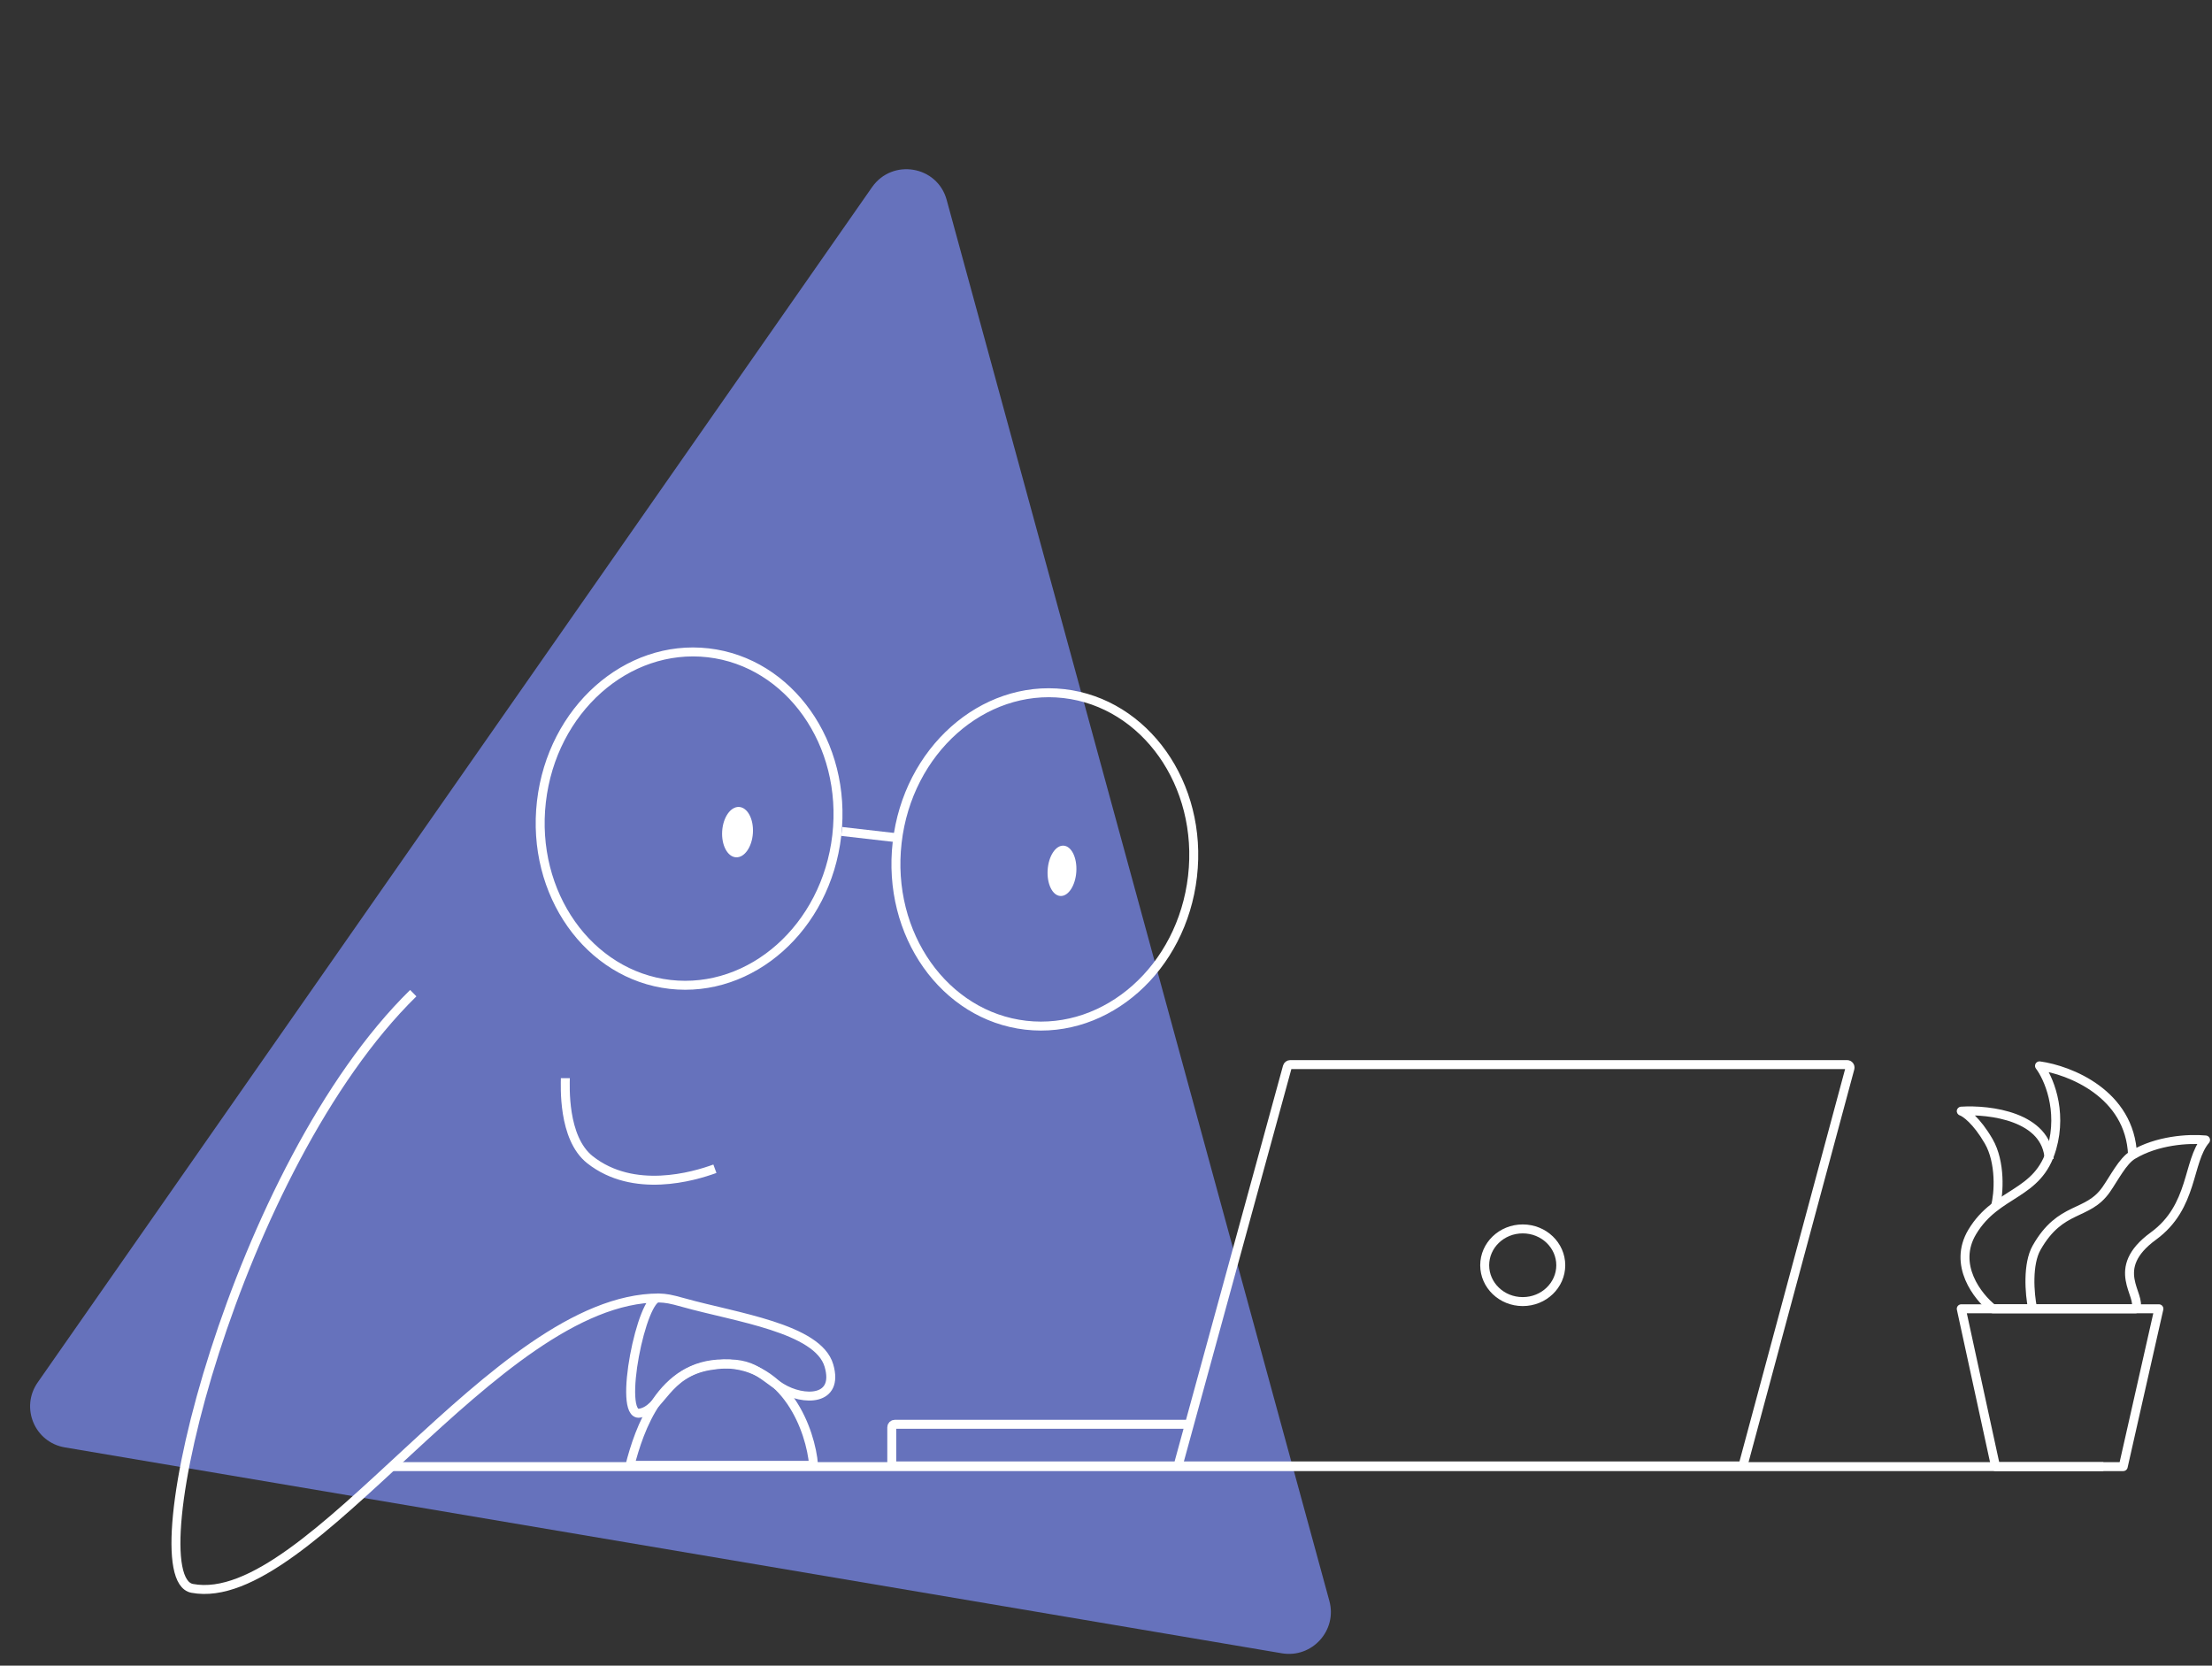
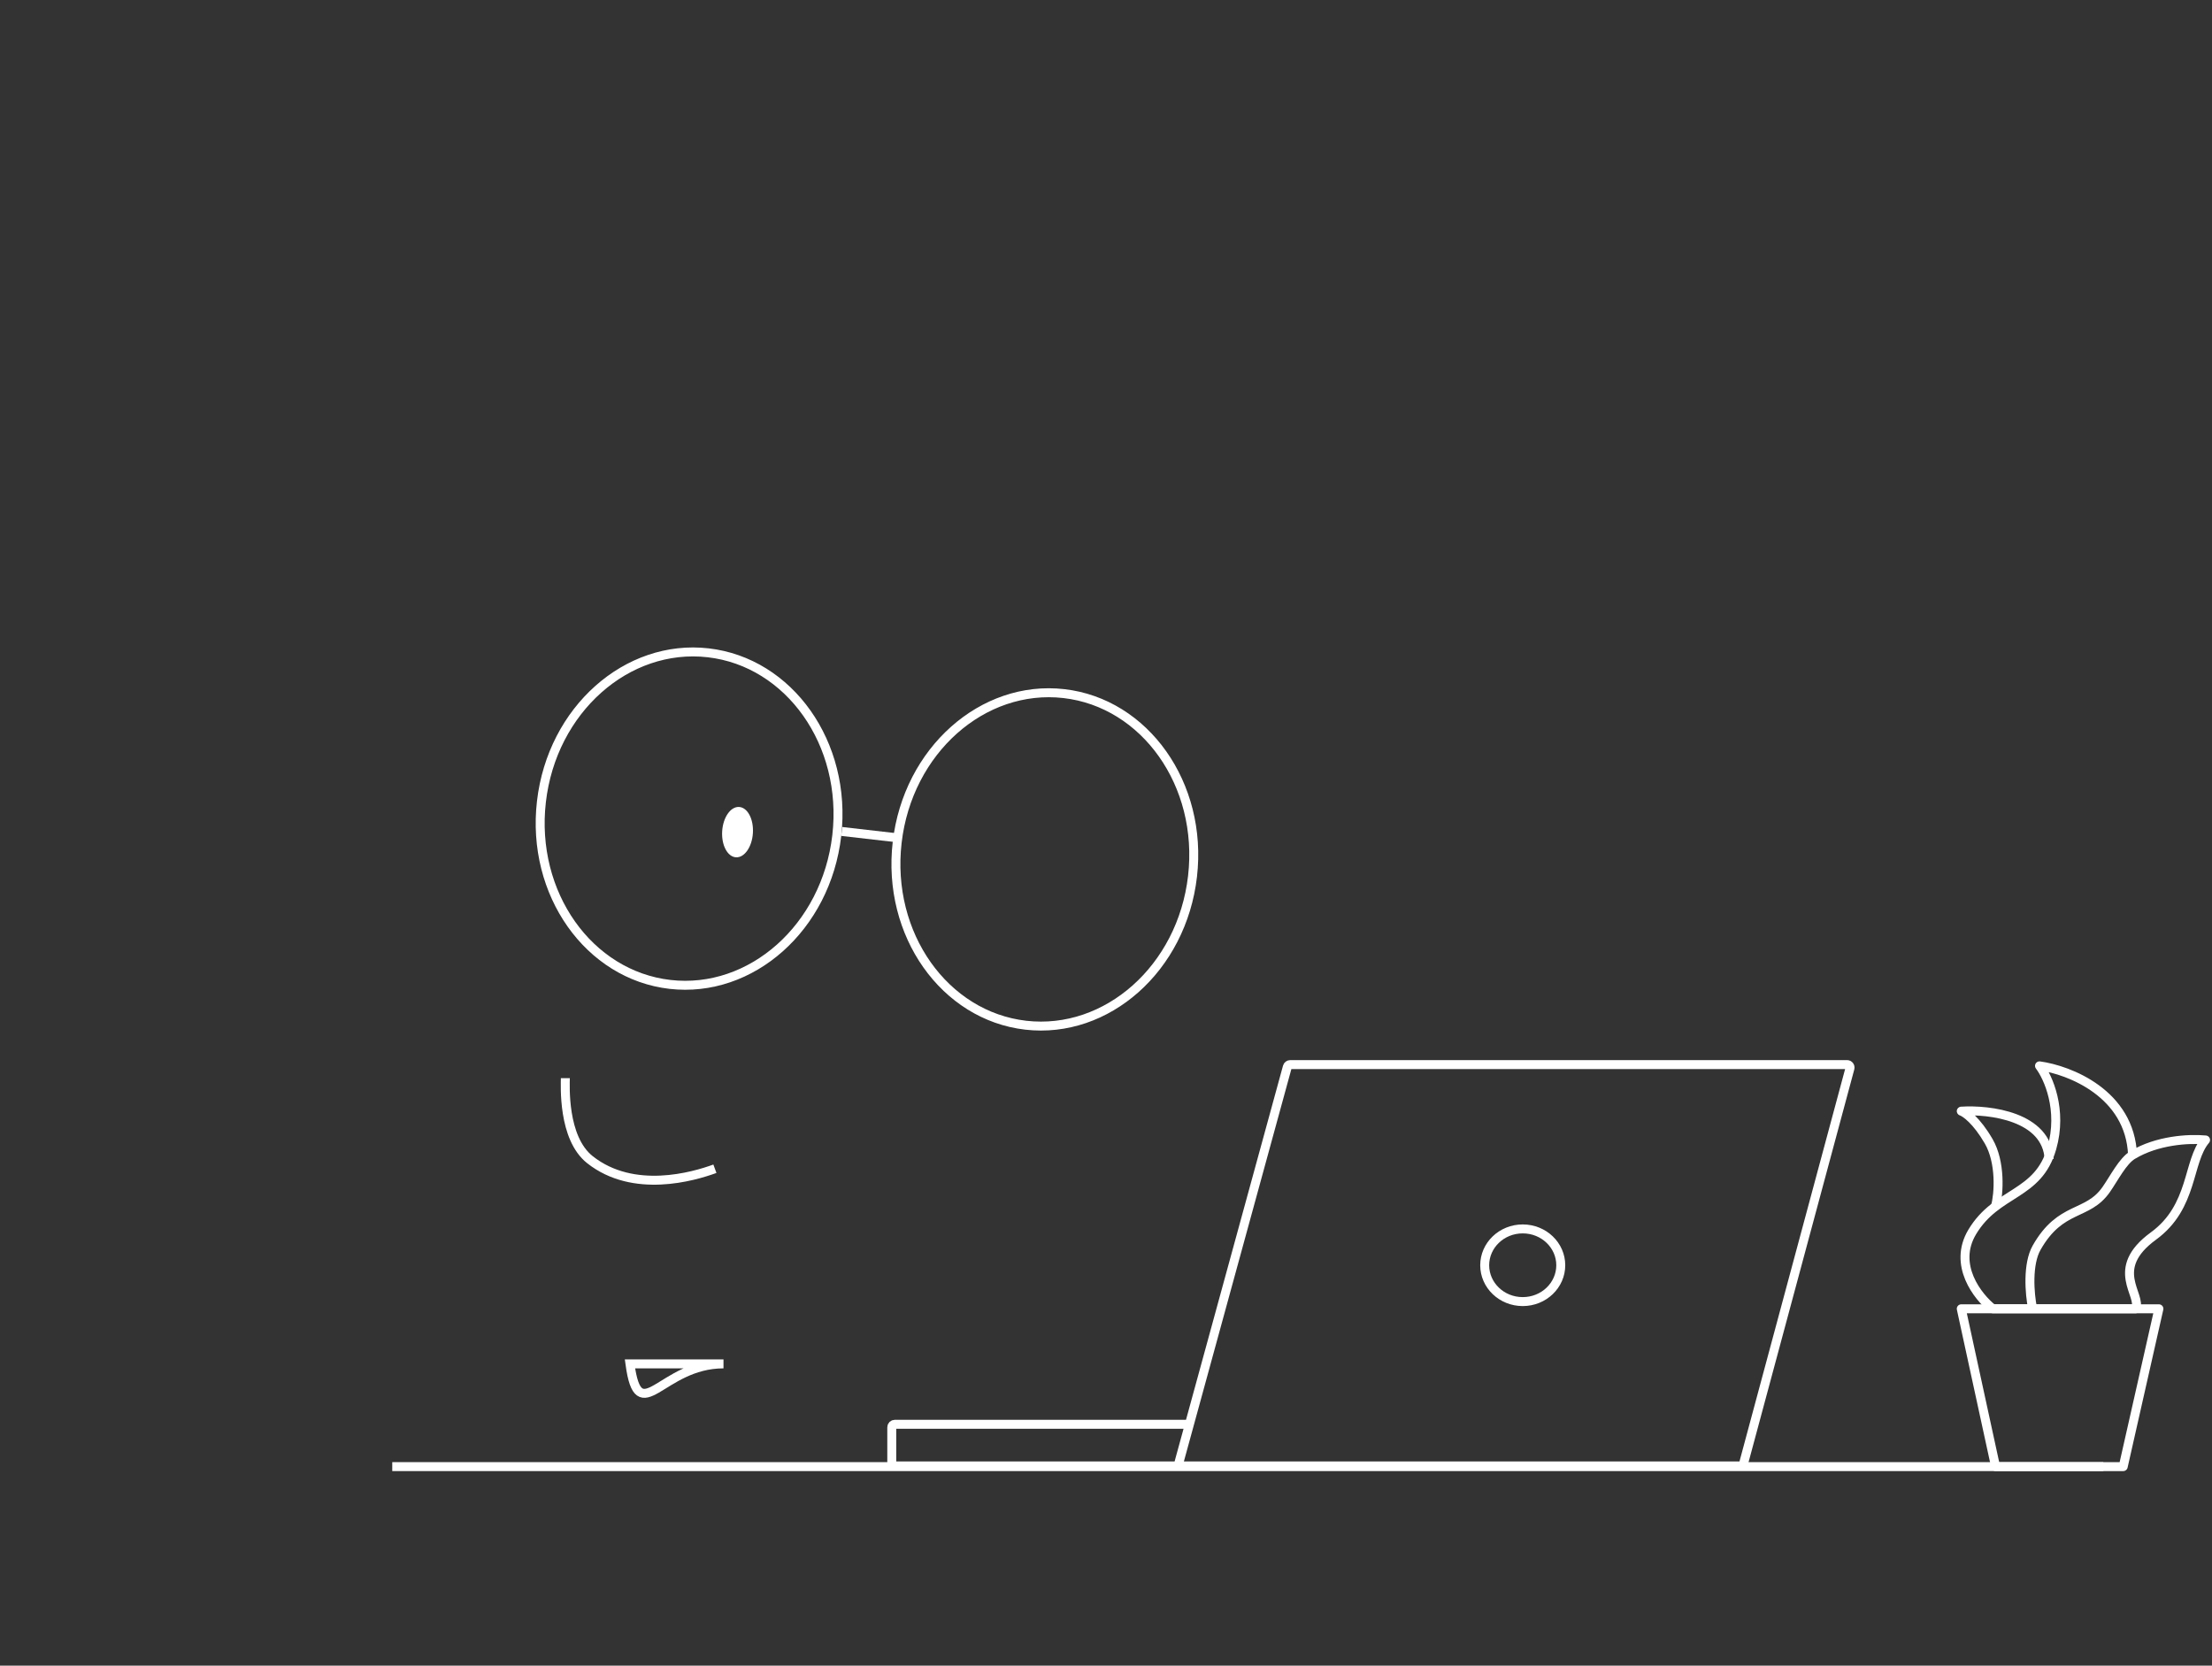
<svg xmlns="http://www.w3.org/2000/svg" width="741" height="558" viewBox="0 0 741 558" fill="none">
  <rect x="0" y="0" width="741" height="558" fill="#333333" stroke="none" />
-   <path d="M317.121 66.947C313.999 55.516 298.926 52.966 292.12 62.717L12.624 463.125C6.746 471.546 11.601 483.173 21.708 484.883L429.412 553.863C439.519 555.573 448.026 546.206 445.329 536.335L317.121 66.947Z" fill="#6672BC" />
-   <path d="M242.363 456.91C263.328 456.91 271.608 479.125 272.558 490.899H211.029C214.067 479.125 221.397 456.91 242.363 456.91Z" stroke="white" stroke-width="3" />
+   <path d="M242.363 456.91H211.029C214.067 479.125 221.397 456.91 242.363 456.91Z" stroke="white" stroke-width="3" />
  <path d="M704.613 491.325L131.401 491.325" stroke="white" stroke-width="3" />
  <path d="M394.624 491.092H583.092C583.545 491.092 583.94 490.789 584.058 490.352L619.715 357.9C619.887 357.265 619.408 356.64 618.75 356.64H432.218C431.767 356.64 431.372 356.941 431.253 357.376L398.446 477.14M394.624 491.092L398.446 477.14M394.624 491.092H299.737C299.184 491.092 298.737 490.645 298.737 490.092V478.14C298.737 477.588 299.184 477.14 299.737 477.14H398.446" stroke="white" stroke-width="3" />
  <path d="M510.101 411.693C503.005 411.694 497.359 417.201 497.358 423.866C497.358 430.532 503.005 436.04 510.101 436.04C517.197 436.04 522.844 430.532 522.844 423.866C522.844 417.2 517.196 411.693 510.101 411.693Z" stroke="white" stroke-width="3" />
  <path d="M356.403 232.364C329.234 229.248 304.089 251.396 300.541 282.235C296.993 313.073 316.453 340.338 343.622 343.454C370.79 346.57 395.935 324.422 399.483 293.583C403.031 262.745 383.571 235.481 356.403 232.364Z" stroke="white" stroke-width="3" />
  <path d="M237.232 218.695C210.063 215.579 184.918 237.727 181.37 268.565C177.822 299.404 197.283 326.668 224.451 329.784C251.62 332.9 276.764 310.752 280.312 279.914C283.86 249.075 264.4 221.811 237.232 218.695Z" stroke="white" stroke-width="3" />
-   <path d="M356.271 283.799C355.202 283.732 354.086 284.43 353.165 285.83C352.252 287.216 351.599 289.203 351.452 291.461C351.305 293.719 351.695 295.771 352.421 297.26C353.153 298.764 354.169 299.597 355.238 299.664C356.307 299.731 357.424 299.033 358.346 297.633C359.258 296.247 359.912 294.26 360.059 292.003C360.206 289.745 359.815 287.692 359.09 286.203C358.357 284.699 357.34 283.867 356.271 283.799Z" fill="white" stroke="white" />
  <path d="M247.568 270.837C246.387 270.764 245.187 271.48 244.215 272.87C243.248 274.251 242.562 276.232 242.42 278.484C242.278 280.736 242.709 282.784 243.495 284.274C244.285 285.772 245.385 286.63 246.566 286.703C247.748 286.775 248.948 286.06 249.921 284.67C250.887 283.288 251.572 281.308 251.715 279.056C251.857 276.805 251.426 274.755 250.641 273.266C249.851 271.767 248.749 270.91 247.568 270.837Z" fill="white" stroke="white" />
  <path d="M300.796 280.702L281.979 278.543" stroke="white" stroke-width="3" />
  <path d="M239.487 391.538C232.299 394.167 212.215 400.033 197.628 388.504C188.396 381.207 189.383 363.423 189.383 361.198" stroke="white" stroke-width="3" stroke-linejoin="round" />
-   <path d="M138.44 332.712C79.19 390.823 45.007 528.462 64.377 532.112C103.687 539.518 165.786 434.831 220.714 434.831M220.714 434.831C223.25 434.936 224.466 435.121 229.024 436.4C246.429 441.284 274.031 444.946 277.685 457.48C281.168 469.425 269.139 469.443 261.733 464.886C254.327 460.328 251.813 455.201 237.805 457.48C222.857 459.911 221.618 472.292 214.212 473.431C206.805 474.571 215.016 433.831 220.714 434.831Z" stroke="white" stroke-width="3" stroke-linejoin="round" />
  <path d="M657.005 438.45L668.5 491.325H711.26L723.214 438.45H657.005Z" stroke="white" stroke-width="3" stroke-linejoin="round" />
  <path d="M680.914 438.45C679.841 433.239 679.155 423.448 682.238 418.007C690.332 403.725 699.285 407.533 705.567 398.488C708.264 394.604 711.098 388.948 714.385 386.954M680.914 438.45H715.398C717.697 433.852 706.203 425.149 721.375 414.081C734.917 404.204 732.717 389.1 738.847 381.896C733.166 381.35 722.547 382.003 714.385 386.954M680.914 438.45H667.581C662.523 434.465 654.063 423.737 660.684 412.702C668.96 398.908 682.754 400.748 687.351 384.655C691.03 371.781 686.125 360.899 683.213 357.068C693.266 358.447 713.575 366.356 714.385 386.954" stroke="white" stroke-width="3" stroke-linejoin="round" />
  <path d="M657.005 372.241L656.908 370.744C656.192 370.79 655.609 371.337 655.517 372.049C655.425 372.76 655.85 373.437 656.531 373.664L657.005 372.241ZM668.431 404.201L669.873 404.613C670.541 402.276 671.003 398.393 670.791 394.214C670.58 390.038 669.687 385.385 667.499 381.605L666.201 382.356L664.902 383.108C666.76 386.316 667.596 390.44 667.795 394.366C667.993 398.29 667.547 401.834 666.989 403.789L668.431 404.201ZM666.201 382.356L667.499 381.605C665.417 378.009 663.383 375.485 661.656 373.782C659.965 372.115 658.483 371.153 657.479 370.818L657.005 372.241L656.531 373.664C656.906 373.789 657.999 374.39 659.55 375.918C661.064 377.411 662.938 379.715 664.902 383.108L666.201 382.356ZM657.005 372.241L657.101 373.738C661.717 373.44 668.659 373.873 674.473 376.08C680.27 378.281 684.609 382.08 684.933 388.41L686.431 388.334L687.929 388.257C687.518 380.242 681.894 375.688 675.538 373.275C669.198 370.869 661.795 370.429 656.908 370.744L657.005 372.241Z" fill="white" />
</svg>